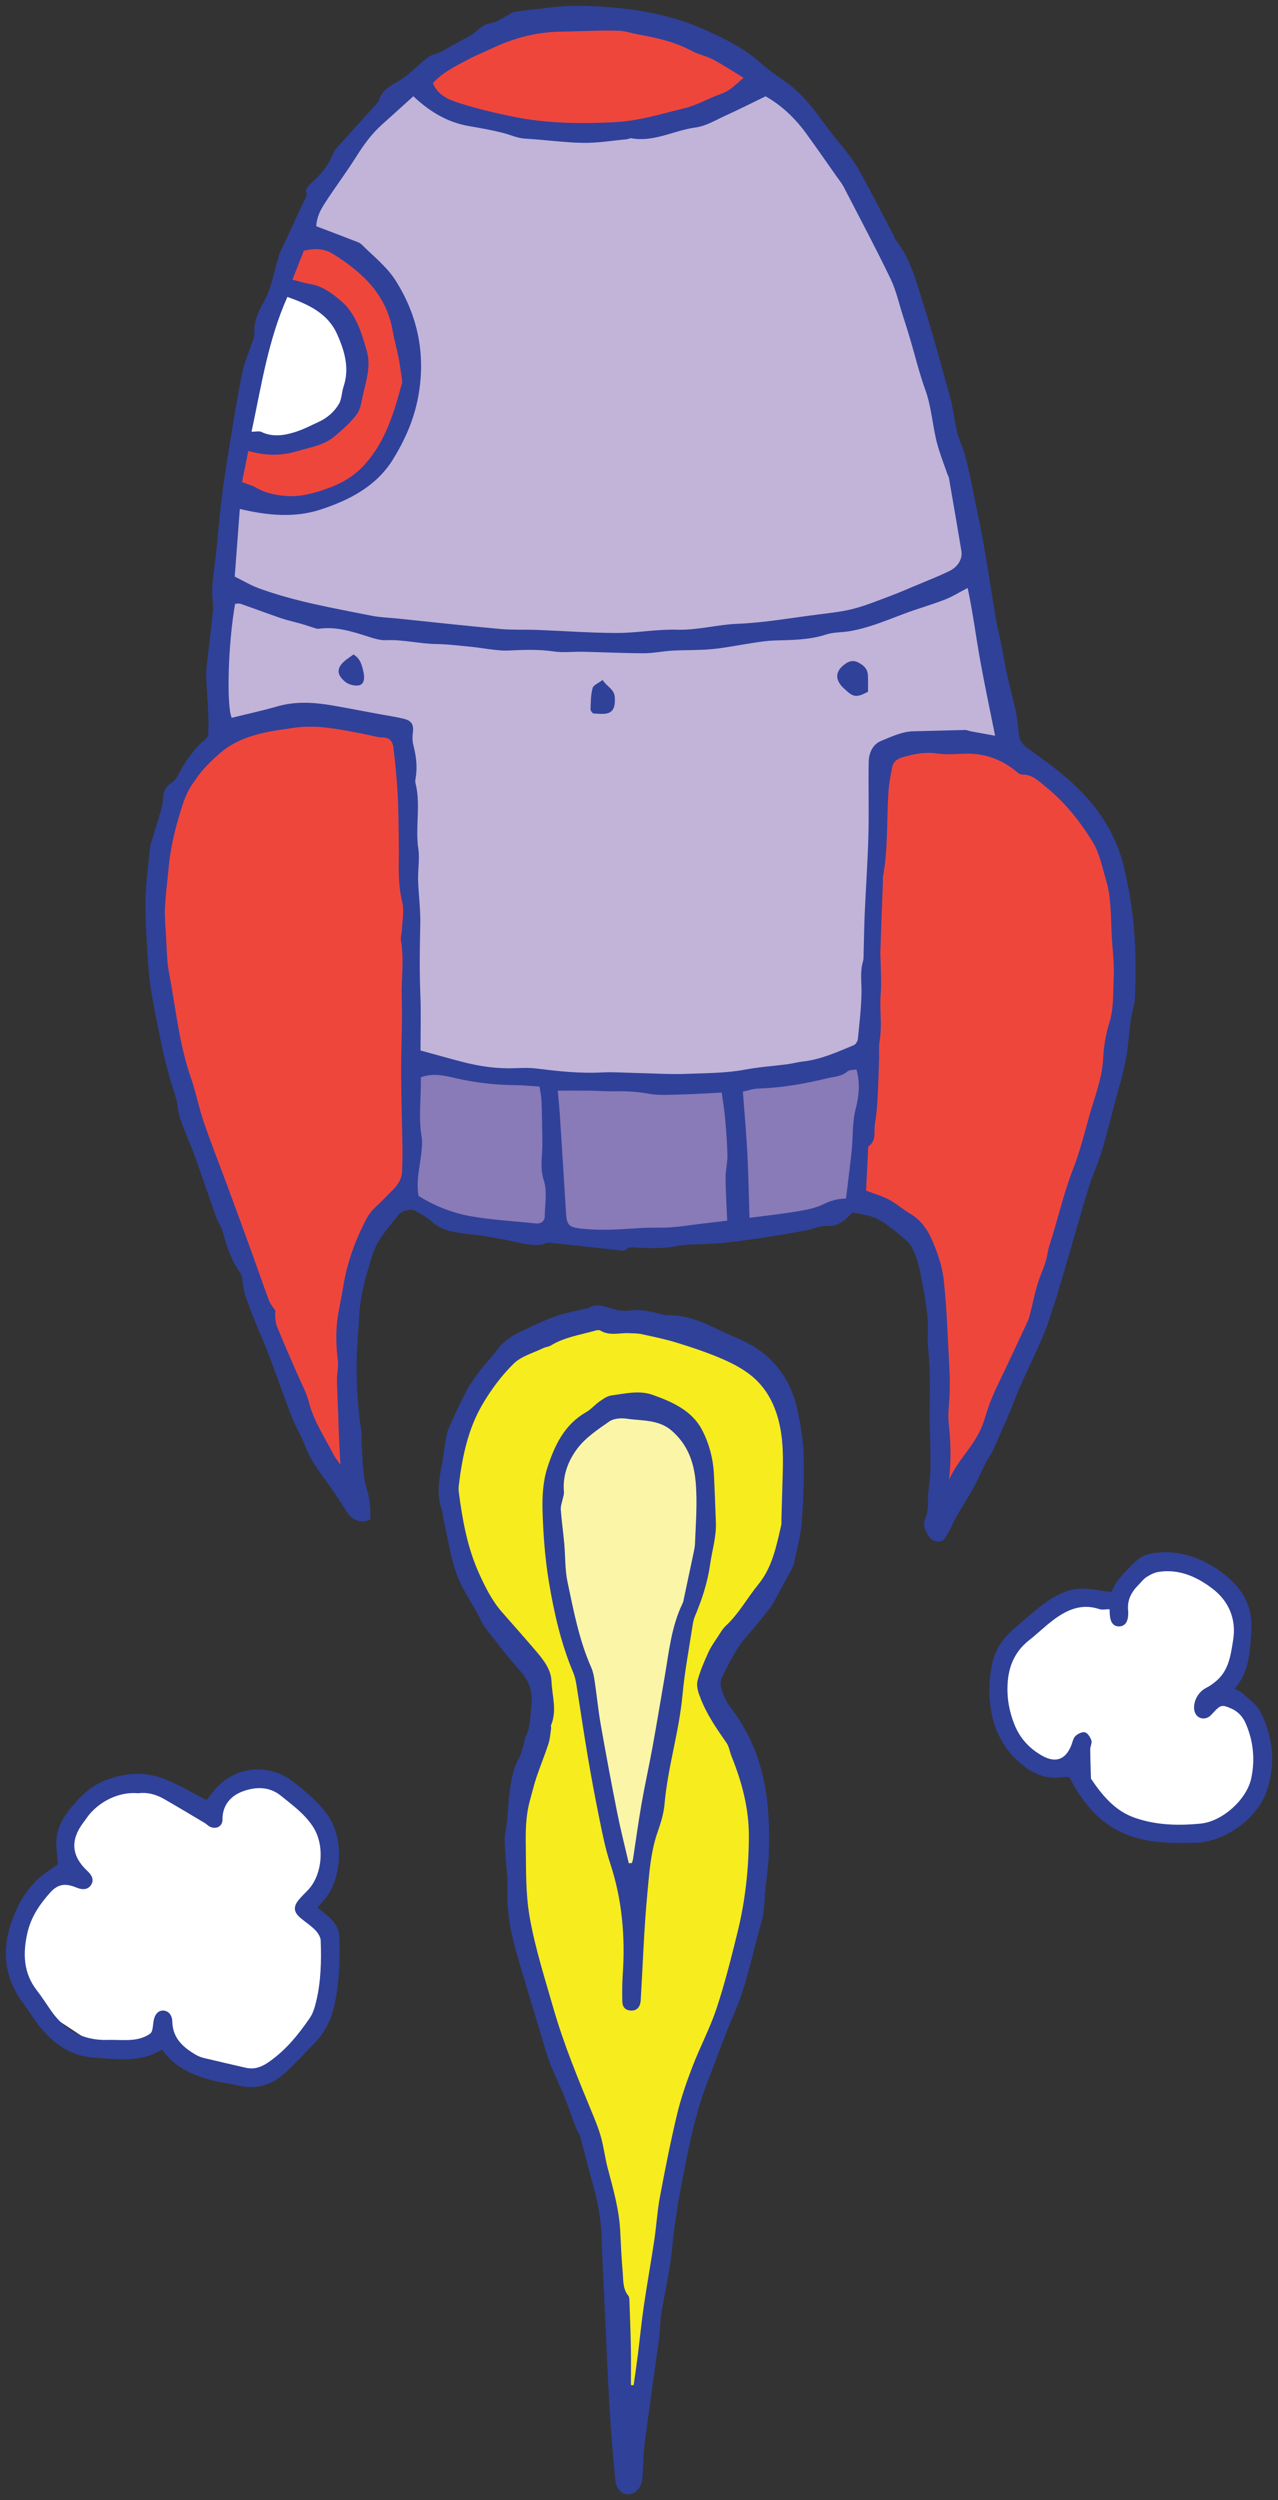
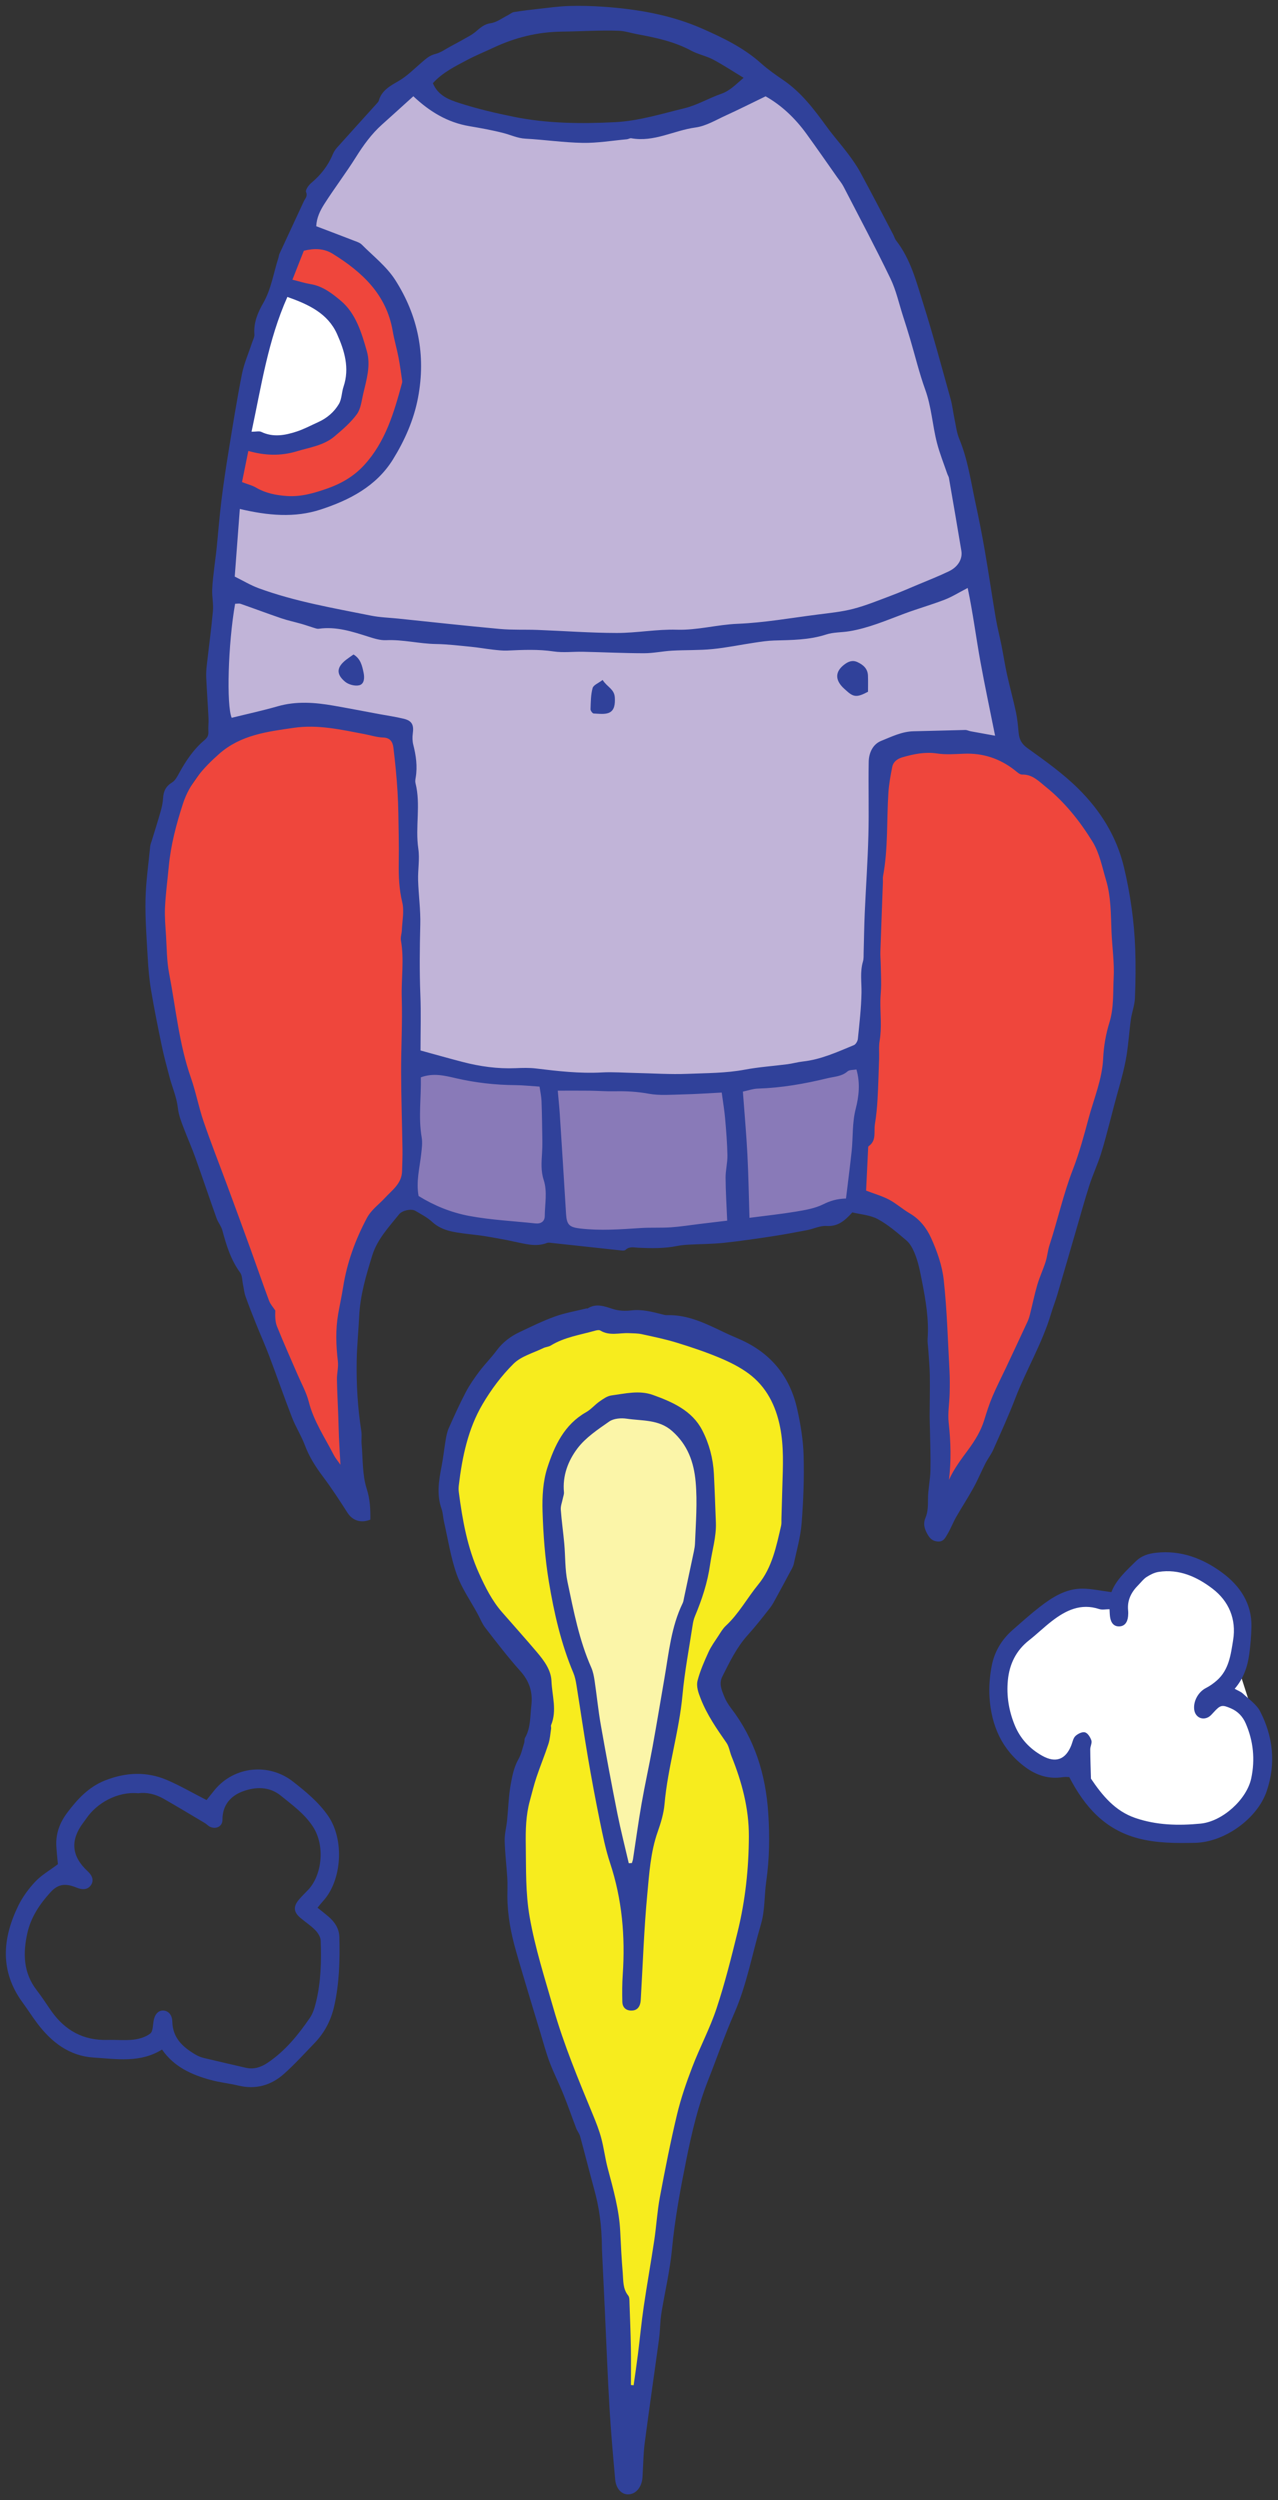
<svg xmlns="http://www.w3.org/2000/svg" version="1.1" width="109.396" height="213.91" viewBox="-0.201 -0.412 109.396 213.91">
  <rect x="-0.201" y="-0.412" width="109.396" height="213.91" fill="#333333" stroke="none" />
  <g id="ID0.7967044962570071">
    <g id="Page-1">
      <g id="rocketship-b-[space,spaceship,wren-mcdonald]">
        <g id="Group-7">
          <path id="Shape" fill="#C1B4D8" stroke="none" stroke-width="1" d="M 65.081 6.7 L 61.787 8.9 L 56.497 10.4 L 49.908 11 L 41.624 9.8 L 35.535 7.1 L 30.965 11 L 27.15 15.9 L 23.757 23.9 L 20.962 32.7 L 19.464 42.8 L 18.666 55 L 18.666 62.5 L 18.666 72.3 L 25.753 93.2 L 30.544 99.6 L 36.633 103.3 L 43.121 104.8 L 51.391 105.5 L 62.785 105.1 L 70.171 103.5 L 80.652 96.6 L 86.641 68.6 L 85.643 62.6 L 81.85 40.8 L 77.758 24.5 L 71.464 13.1 L 67.376 8 L 65.081 6.7 " />
          <path id="Shape" fill="#897AB8" stroke="none" stroke-width="1" d="M 73.765 89.6 L 70.071 91.201 L 58.892 92.2 L 43.82 91.7 L 35.235 90.4 L 35.136 102.391 L 40.126 104.6 L 50.347 105.5 L 64.182 104.798 L 71.464 103.3 L 73.365 102.7 L 73.565 95.8 L 74.046 89.6 L 73.765 89.6 " />
          <path id="Shape" fill="#EF463C" stroke="none" stroke-width="1" d="M 26.152 19.6 L 29.446 20.8 L 32.84 24.2 L 34.437 28.7 L 34.437 35.1 L 30.294 41.1 L 26.651 42.7 L 21.161 42.2 L 19.664 41.5 L 21.261 32.1 L 24.356 22.4 L 26.152 19.6 " />
-           <path id="Shape" fill="#EF463C" stroke="none" stroke-width="1" d="M 35.635 6.7 L 38.23 8.9 L 44.518 10.5 L 52.434 10.771 L 59.791 9.6 L 64.182 7.1 L 64.182 6.1 L 61.487 3.9 L 54.625 1.5 L 46.231 1.2 L 40.426 3.6 L 35.635 6.7 " />
          <path id="Shape" fill="#EF463C" stroke="none" stroke-width="1" d="M 33.938 62.2 L 25.353 60.667 L 18.765 63.1 L 14.274 69.5 L 13.276 81.5 L 16.27 95.5 L 22.658 112.601 L 28.781 125.9 L 29.873 127.901 L 29.873 122 L 29.873 112.501 L 30.965 106.2 L 33.938 102.4 L 35.136 101.3 L 35.136 85.1 L 34.437 64.1 L 33.938 62.2 " />
          <path id="Shape" fill="#EF463C" stroke="none" stroke-width="1" d="M 81.551 63.601 L 78.057 63.1 L 75.562 64.1 L 75.162 65.2 L 74.563 76.801 L 74.104 89 L 72.784 102.4 L 76.659 103.9 L 79.155 107.201 L 80.353 114.001 L 80.053 123.901 L 80.253 129.5 L 87.739 115.501 L 92.53 98.701 L 93.928 96.301 L 95.625 85 L 95.225 73.6 L 90.534 66.8 L 85.942 64 L 81.551 63.601 " />
          <path id="Shape" fill="#FFFFFF" stroke="none" stroke-width="1" d="M 20.362 37.1 L 22.558 37.6 L 27.051 36.6 L 29.873 33.3 L 29.873 28.7 L 27.948 25.8 L 23.756 23.9 L 22.259 28.6 L 20.562 34.2 L 20.362 37.1 " />
          <path id="Shape" fill="#30419A" stroke="none" stroke-width="1" d="M 72.756 103.315 C 72.117 104.026 71.524 104.541 70.548 104.477 C 70.003 104.44 69.443 104.726 68.883 104.834 C 67.869 105.028 66.854 105.218 65.834 105.372 C 64.463 105.578 63.089 105.782 61.71 105.926 C 60.728 106.027 59.734 106.022 58.748 106.076 C 58.425 106.094 58.102 106.121 57.787 106.185 C 56.676 106.411 55.556 106.391 54.431 106.34 C 54.057 106.322 53.673 106.207 53.342 106.524 C 53.269 106.595 53.092 106.586 52.966 106.572 C 51.011 106.364 49.056 106.148 47.101 105.938 C 46.94 105.922 46.758 105.877 46.619 105.931 C 45.644 106.306 44.706 105.99 43.761 105.808 C 43.571 105.771 43.383 105.721 43.193 105.686 C 42.53 105.565 41.869 105.437 41.204 105.333 C 40.692 105.253 40.175 105.209 39.662 105.141 C 38.638 105.004 37.622 104.891 36.796 104.132 C 36.377 103.746 35.848 103.472 35.35 103.18 C 35.008 102.979 34.234 103.141 33.962 103.478 C 33.079 104.574 32.087 105.63 31.665 106.993 C 31.139 108.689 30.629 110.404 30.545 112.204 C 30.485 113.466 30.354 114.728 30.332 115.991 C 30.295 118.02 30.416 120.043 30.731 122.053 C 30.786 122.404 30.72 122.771 30.752 123.126 C 30.868 124.415 30.805 125.764 31.19 126.967 C 31.481 127.878 31.511 128.716 31.502 129.601 C 30.679 129.934 29.964 129.676 29.535 129.003 C 28.867 127.954 28.184 126.911 27.439 125.917 C 26.813 125.082 26.267 124.227 25.897 123.241 C 25.593 122.428 25.113 121.682 24.799 120.873 C 24.12 119.128 23.51 117.358 22.847 115.607 C 22.493 114.67 22.08 113.755 21.706 112.825 C 21.398 112.058 21.093 111.289 20.818 110.511 C 20.702 110.183 20.671 109.826 20.598 109.484 C 20.525 109.141 20.545 108.728 20.355 108.469 C 19.557 107.379 19.175 106.132 18.833 104.855 C 18.736 104.492 18.465 104.177 18.337 103.818 C 17.72 102.089 17.138 100.349 16.518 98.621 C 16.225 97.801 15.868 97.003 15.557 96.188 C 15.329 95.593 15.095 95.021 15.02 94.353 C 14.922 93.47 14.546 92.62 14.313 91.75 C 14.074 90.854 13.832 89.957 13.643 89.05 C 13.314 87.47 12.995 85.887 12.729 84.297 C 12.573 83.372 12.494 82.433 12.442 81.496 C 12.348 79.844 12.221 78.188 12.255 76.537 C 12.287 75.017 12.51 73.501 12.657 71.985 C 12.672 71.83 12.741 71.678 12.787 71.525 C 13.041 70.691 13.308 69.862 13.545 69.023 C 13.65 68.651 13.737 68.264 13.758 67.88 C 13.79 67.284 13.995 66.854 14.533 66.528 C 14.812 66.358 14.992 65.99 15.162 65.681 C 15.728 64.653 16.38 63.689 17.281 62.929 C 17.533 62.716 17.656 62.527 17.635 62.198 C 17.611 61.813 17.666 61.423 17.647 61.038 C 17.591 59.878 17.506 58.72 17.452 57.559 C 17.436 57.208 17.461 56.852 17.5 56.502 C 17.673 54.956 17.886 53.414 18.025 51.866 C 18.079 51.268 17.942 50.654 17.962 50.051 C 17.983 49.382 18.081 48.714 18.153 48.047 C 18.206 47.566 18.282 47.086 18.331 46.606 C 18.473 45.211 18.581 43.811 18.752 42.42 C 18.925 41.002 19.138 39.588 19.368 38.177 C 19.726 35.981 20.075 33.781 20.508 31.599 C 20.688 30.688 21.075 29.818 21.366 28.929 C 21.445 28.685 21.594 28.431 21.575 28.193 C 21.498 27.202 21.857 26.342 22.328 25.523 C 23.02 24.321 23.208 22.957 23.625 21.667 C 23.665 21.544 23.672 21.41 23.724 21.295 C 24.416 19.796 25.113 18.301 25.808 16.805 C 25.922 16.561 26.151 16.391 25.997 16.018 C 25.926 15.845 26.211 15.436 26.432 15.251 C 27.245 14.57 27.879 13.774 28.285 12.789 C 28.371 12.583 28.5 12.384 28.648 12.217 C 29.783 10.95 30.927 9.692 32.066 8.428 C 32.13 8.357 32.205 8.278 32.229 8.189 C 32.464 7.322 33.24 6.911 33.887 6.539 C 34.671 6.089 35.261 5.464 35.923 4.904 C 36.271 4.609 36.578 4.325 37.059 4.207 C 37.518 4.094 37.932 3.791 38.361 3.561 C 38.902 3.272 39.438 2.977 39.971 2.674 C 40.162 2.566 40.348 2.442 40.516 2.301 C 40.9 1.98 41.228 1.652 41.802 1.573 C 42.319 1.502 42.796 1.127 43.288 0.883 C 43.456 0.799 43.611 0.65 43.786 0.622 C 44.486 0.509 45.191 0.422 45.897 0.346 C 46.762 0.25 47.628 0.128 48.495 0.101 C 49.478 0.071 50.466 0.096 51.447 0.164 C 54.369 0.367 57.257 0.866 59.937 2.05 C 61.695 2.826 63.463 3.676 64.935 4.997 C 65.538 5.536 66.209 6.004 66.877 6.461 C 68.408 7.511 69.495 8.96 70.568 10.434 C 71.139 11.219 71.789 11.947 72.374 12.723 C 72.762 13.24 73.14 13.775 73.449 14.343 C 74.403 16.102 75.323 17.881 76.254 19.652 C 76.343 19.825 76.394 20.025 76.512 20.175 C 77.76 21.774 78.243 23.713 78.833 25.585 C 79.682 28.277 80.411 31.006 81.17 33.724 C 81.327 34.283 81.384 34.867 81.504 35.435 C 81.625 36.008 81.691 36.607 81.912 37.14 C 82.638 38.896 82.902 40.762 83.296 42.597 C 83.59 43.96 83.862 45.327 84.098 46.7 C 84.43 48.617 84.709 50.544 85.034 52.462 C 85.169 53.257 85.373 54.039 85.531 54.83 C 85.696 55.655 85.82 56.489 86.002 57.311 C 86.238 58.381 86.533 59.437 86.762 60.508 C 86.883 61.076 86.935 61.661 86.989 62.242 C 87.041 62.815 87.217 63.216 87.749 63.596 C 89.254 64.675 90.785 65.762 92.096 67.06 C 93.981 68.924 95.376 71.128 96.009 73.787 C 96.561 76.105 96.891 78.437 96.975 80.808 C 97.022 82.2 97.007 83.597 96.949 84.989 C 96.924 85.595 96.69 86.189 96.603 86.797 C 96.438 87.986 96.376 89.194 96.146 90.371 C 95.897 91.639 95.505 92.878 95.176 94.131 C 95.061 94.567 94.954 95.006 94.836 95.441 C 94.572 96.413 94.335 97.393 94.027 98.35 C 93.738 99.245 93.338 100.103 93.049 100.999 C 92.634 102.292 92.275 103.601 91.894 104.905 C 91.367 106.711 90.848 108.52 90.314 110.325 C 90.151 110.881 89.935 111.421 89.77 111.977 C 89.018 114.511 87.646 116.781 86.702 119.234 C 86.132 120.713 85.472 122.159 84.828 123.608 C 84.645 124.022 84.356 124.387 84.149 124.79 C 83.798 125.479 83.504 126.196 83.131 126.87 C 82.663 127.723 82.126 128.538 81.643 129.383 C 81.376 129.85 81.189 130.364 80.912 130.824 C 80.725 131.135 80.574 131.521 80.053 131.473 C 79.597 131.431 79.381 131.196 79.175 130.824 C 78.923 130.369 78.806 129.948 79.021 129.443 C 79.238 128.932 79.232 128.387 79.234 127.831 C 79.238 127.024 79.423 126.219 79.444 125.412 C 79.471 124.223 79.42 123.031 79.401 121.84 C 79.395 121.484 79.374 121.127 79.375 120.773 C 79.379 119.614 79.409 118.456 79.392 117.298 C 79.382 116.563 79.31 115.831 79.263 115.097 C 79.243 114.773 79.181 114.447 79.203 114.125 C 79.32 112.471 79.044 110.867 78.728 109.249 C 78.56 108.389 78.405 107.541 78.064 106.742 C 77.904 106.366 77.686 105.969 77.384 105.712 C 76.608 105.056 75.825 104.371 74.94 103.893 C 74.285 103.538 73.464 103.49 72.756 103.315 Z M 19.892 48.919 C 20.618 49.276 21.261 49.666 21.953 49.919 C 25.068 51.059 28.332 51.611 31.567 52.261 C 32.328 52.414 33.115 52.433 33.889 52.513 C 36.788 52.813 39.684 53.134 42.585 53.399 C 43.649 53.496 44.727 53.442 45.798 53.482 C 48.064 53.568 50.329 53.74 52.595 53.743 C 54.307 53.746 56.024 53.412 57.73 53.464 C 59.499 53.518 61.185 53.029 62.934 52.958 C 65.22 52.866 67.493 52.459 69.769 52.169 C 70.794 52.037 71.832 51.938 72.828 51.68 C 73.921 51.397 74.978 50.962 76.04 50.564 C 76.829 50.268 77.602 49.93 78.379 49.604 C 79.268 49.23 80.168 48.881 81.036 48.46 C 81.817 48.081 82.204 47.402 82.092 46.718 C 81.748 44.638 81.387 42.559 81.027 40.481 C 81.006 40.358 80.926 40.246 80.884 40.124 C 80.583 39.241 80.23 38.37 79.999 37.468 C 79.614 35.969 79.537 34.409 79 32.929 C 78.484 31.504 78.131 30.02 77.699 28.565 C 77.506 27.915 77.303 27.268 77.094 26.624 C 76.747 25.549 76.505 24.421 76.017 23.411 C 74.74 20.764 73.357 18.166 72.006 15.554 C 71.859 15.269 71.645 15.017 71.459 14.752 C 70.582 13.508 69.717 12.257 68.823 11.026 C 67.863 9.704 66.701 8.599 65.334 7.829 C 64.157 8.398 63.061 8.951 61.944 9.46 C 61.091 9.848 60.237 10.373 59.339 10.495 C 57.494 10.743 55.779 11.771 53.836 11.416 C 53.721 11.394 53.589 11.491 53.462 11.503 C 52.202 11.618 50.941 11.833 49.685 11.812 C 48.045 11.785 46.409 11.54 44.768 11.451 C 44.102 11.415 43.531 11.137 42.913 10.976 C 41.948 10.725 40.959 10.55 39.974 10.382 C 38.109 10.066 36.576 9.141 35.181 7.823 C 34.291 8.628 33.398 9.44 32.499 10.245 C 31.6 11.049 30.909 12.008 30.268 13.029 C 29.41 14.393 28.432 15.681 27.563 17.038 C 27.207 17.596 26.9 18.217 26.87 18.944 C 27.969 19.363 29.026 19.76 30.077 20.169 C 30.318 20.263 30.596 20.344 30.769 20.518 C 31.749 21.502 32.893 22.39 33.628 23.538 C 35.59 26.599 36.268 29.983 35.584 33.602 C 35.222 35.515 34.446 37.262 33.437 38.893 C 32.01 41.198 29.716 42.371 27.26 43.178 C 25.017 43.915 22.71 43.694 20.327 43.132 C 20.184 45.048 20.043 46.913 19.892 48.919 Z M 35.795 89.463 C 37.111 89.822 38.253 90.148 39.403 90.446 C 40.886 90.832 42.391 91.042 43.931 90.978 C 44.515 90.953 45.106 90.934 45.684 91.004 C 47.552 91.233 49.415 91.445 51.304 91.343 C 52.273 91.291 53.248 91.369 54.22 91.388 C 55.695 91.418 57.176 91.522 58.649 91.462 C 60.289 91.395 61.936 91.409 63.566 91.102 C 64.767 90.877 65.992 90.797 67.206 90.639 C 67.648 90.581 68.082 90.455 68.525 90.406 C 70.076 90.236 71.475 89.59 72.892 89.006 C 73.056 88.938 73.215 88.661 73.233 88.466 C 73.365 87.154 73.519 85.839 73.543 84.523 C 73.558 83.627 73.404 82.733 73.67 81.845 C 73.741 81.602 73.718 81.329 73.727 81.07 C 73.759 79.934 73.771 78.799 73.822 77.665 C 73.919 75.461 74.077 73.259 74.133 71.053 C 74.188 68.962 74.121 66.866 74.159 64.772 C 74.173 64.009 74.502 63.266 75.229 62.974 C 76.119 62.617 77.001 62.173 78.003 62.153 C 79.476 62.125 80.949 62.073 82.421 62.042 C 82.576 62.039 82.732 62.126 82.89 62.155 C 83.568 62.281 84.246 62.401 84.979 62.534 C 84.542 60.344 84.101 58.285 83.725 56.213 C 83.347 54.135 83.085 52.036 82.632 49.891 C 81.891 50.274 81.298 50.65 80.656 50.898 C 79.522 51.334 78.348 51.664 77.209 52.09 C 75.663 52.668 74.143 53.324 72.502 53.594 C 71.843 53.704 71.145 53.67 70.52 53.873 C 69.057 54.35 67.561 54.344 66.058 54.388 C 65.508 54.404 64.958 54.488 64.412 54.569 C 63.202 54.748 62 55.002 60.784 55.121 C 59.64 55.234 58.481 55.192 57.329 55.256 C 56.524 55.302 55.723 55.478 54.921 55.477 C 53.184 55.475 51.445 55.388 49.708 55.351 C 48.869 55.332 48.015 55.445 47.194 55.323 C 45.867 55.125 44.552 55.189 43.228 55.248 C 42.816 55.265 42.399 55.214 41.987 55.168 C 41.355 55.096 40.727 54.983 40.095 54.922 C 39.103 54.826 38.11 54.704 37.116 54.688 C 35.684 54.667 34.288 54.294 32.848 54.36 C 32.353 54.383 31.834 54.22 31.35 54.066 C 29.96 53.624 28.58 53.169 27.085 53.382 C 26.936 53.403 26.771 53.332 26.619 53.287 C 26.285 53.186 25.956 53.065 25.621 52.97 C 25.038 52.803 24.441 52.678 23.867 52.483 C 22.707 52.088 21.56 51.654 20.403 51.252 C 20.259 51.202 20.083 51.245 19.924 51.245 C 19.316 54.707 19.179 59.941 19.63 61.001 C 20.951 60.674 22.267 60.391 23.56 60.019 C 25.163 59.558 26.759 59.684 28.36 59.963 C 29.661 60.19 30.957 60.442 32.255 60.683 C 32.953 60.812 33.658 60.912 34.346 61.078 C 35.065 61.252 35.238 61.604 35.133 62.348 C 35.09 62.66 35.098 62.999 35.175 63.302 C 35.409 64.227 35.544 65.151 35.384 66.103 C 35.357 66.261 35.326 66.435 35.364 66.585 C 35.833 68.437 35.33 70.329 35.606 72.197 C 35.737 73.079 35.562 74.002 35.589 74.905 C 35.627 76.169 35.808 77.435 35.775 78.695 C 35.725 80.704 35.702 82.707 35.782 84.715 C 35.844 86.254 35.795 87.8 35.795 89.463 Z M 28.941 124.906 C 28.891 123.992 28.845 123.268 28.813 122.543 C 28.786 121.931 28.777 121.32 28.755 120.707 C 28.717 119.675 28.657 118.643 28.641 117.609 C 28.633 117.094 28.78 116.567 28.721 116.063 C 28.563 114.701 28.512 113.358 28.749 111.995 C 28.881 111.234 29.05 110.477 29.169 109.72 C 29.501 107.616 30.207 105.672 31.202 103.802 C 31.585 103.079 32.225 102.65 32.744 102.083 C 33.359 101.413 34.183 100.858 34.215 99.805 C 34.234 99.171 34.26 98.537 34.251 97.903 C 34.217 95.716 34.142 93.53 34.135 91.343 C 34.128 89.215 34.255 87.085 34.189 84.959 C 34.139 83.323 34.41 81.684 34.118 80.05 C 34.068 79.776 34.185 79.476 34.197 79.187 C 34.229 78.382 34.413 77.536 34.231 76.781 C 33.966 75.686 33.917 74.608 33.931 73.505 C 33.943 72.665 33.943 71.824 33.928 70.983 C 33.907 69.76 33.901 68.534 33.827 67.313 C 33.751 66.056 33.627 64.801 33.474 63.551 C 33.417 63.091 33.219 62.708 32.604 62.688 C 32.062 62.672 31.526 62.495 30.986 62.393 C 28.996 62.018 27.023 61.558 24.96 61.856 C 22.677 62.186 20.405 62.462 18.565 64.082 C 17.206 65.28 16.024 66.608 15.458 68.353 C 14.889 70.107 14.415 71.894 14.243 73.743 C 14.135 74.901 13.98 76.056 13.923 77.216 C 13.884 78.025 13.96 78.841 14.011 79.653 C 14.078 80.721 14.071 81.808 14.273 82.852 C 14.852 85.841 15.122 88.896 16.14 91.799 C 16.569 93.023 16.806 94.313 17.227 95.541 C 17.857 97.381 18.575 99.19 19.249 101.015 C 19.922 102.836 20.594 104.659 21.256 106.486 C 21.786 107.948 22.289 109.42 22.832 110.876 C 22.945 111.18 23.184 111.437 23.366 111.714 C 23.346 112.174 23.346 112.66 23.513 113.078 C 24.064 114.459 24.678 115.814 25.265 117.179 C 25.597 117.955 26.023 118.708 26.229 119.517 C 26.653 121.187 27.608 122.584 28.374 124.079 C 28.498 124.324 28.685 124.537 28.941 124.906 Z M 81.032 126.197 C 81.457 125.257 82.067 124.447 82.672 123.629 C 83.248 122.848 83.757 122.03 84.047 121.089 C 84.255 120.413 84.47 119.734 84.746 119.083 C 85.098 118.249 85.515 117.443 85.902 116.621 C 86.518 115.31 87.135 113.999 87.744 112.684 C 87.839 112.48 87.909 112.259 87.964 112.04 C 88.176 111.199 88.347 110.346 88.591 109.515 C 88.788 108.844 89.092 108.205 89.304 107.537 C 89.451 107.076 89.484 106.579 89.635 106.12 C 90.339 103.97 90.819 101.755 91.64 99.637 C 92.184 98.232 92.581 96.764 92.972 95.306 C 93.43 93.592 94.144 91.946 94.23 90.126 C 94.277 89.101 94.46 88.055 94.764 87.074 C 95.156 85.805 95.064 84.512 95.129 83.237 C 95.197 81.935 94.998 80.621 94.944 79.31 C 94.882 77.823 94.907 76.323 94.474 74.881 C 94.141 73.769 93.916 72.568 93.322 71.605 C 92.236 69.842 90.932 68.202 89.297 66.892 C 88.718 66.428 88.17 65.833 87.295 65.858 C 87.078 65.864 86.839 65.624 86.636 65.465 C 85.364 64.477 83.933 64.009 82.32 64.073 C 81.552 64.103 80.77 64.167 80.017 64.054 C 78.982 63.898 78.019 64.1 77.053 64.377 C 76.633 64.498 76.263 64.747 76.173 65.206 C 76.033 65.924 75.896 66.649 75.847 67.377 C 75.688 69.77 75.831 72.182 75.385 74.558 C 75.356 74.716 75.382 74.884 75.376 75.046 C 75.304 77.023 75.227 79 75.16 80.976 C 75.148 81.301 75.176 81.626 75.185 81.952 C 75.2 82.594 75.226 83.236 75.223 83.878 C 75.221 84.332 75.163 84.785 75.158 85.239 C 75.146 86.369 75.289 87.497 75.096 88.628 C 75.011 89.129 75.066 89.654 75.05 90.168 C 75.009 91.327 74.981 92.486 74.915 93.643 C 74.874 94.354 74.806 95.068 74.69 95.77 C 74.584 96.409 74.851 97.166 74.158 97.648 C 74.103 97.687 74.111 97.832 74.106 97.928 C 74.046 99.124 73.99 100.32 73.936 101.453 C 74.646 101.726 75.309 101.912 75.905 102.227 C 76.527 102.557 77.065 103.045 77.676 103.402 C 78.526 103.897 79.12 104.668 79.493 105.49 C 80.011 106.627 80.447 107.864 80.582 109.097 C 80.864 111.677 80.933 114.281 81.076 116.877 C 81.11 117.517 81.105 118.159 81.089 118.801 C 81.069 119.641 80.914 120.493 81.006 121.319 C 81.188 122.939 81.228 124.546 81.032 126.197 Z M 47.543 92.901 C 47.607 93.628 47.674 94.262 47.716 94.897 C 47.9 97.746 48.081 100.595 48.253 103.444 C 48.31 104.381 48.534 104.588 49.474 104.696 C 51.192 104.894 52.9 104.769 54.614 104.656 C 55.486 104.597 56.365 104.651 57.236 104.593 C 58.042 104.54 58.846 104.407 59.65 104.31 C 60.441 104.215 61.231 104.121 62.047 104.023 C 61.993 102.718 61.916 101.537 61.909 100.357 C 61.904 99.715 62.078 99.071 62.067 98.43 C 62.046 97.367 61.959 96.305 61.866 95.247 C 61.804 94.548 61.684 93.856 61.578 93.063 C 60.426 93.121 59.365 93.197 58.302 93.22 C 57.302 93.242 56.28 93.337 55.31 93.16 C 54.343 92.984 53.396 92.933 52.423 92.955 C 51.71 92.971 50.996 92.912 50.281 92.904 C 49.413 92.893 48.545 92.901 47.543 92.901 Z M 36.855 6.703 C 37.281 7.762 38.237 8.12 39.117 8.404 C 40.65 8.898 42.23 9.268 43.811 9.587 C 46.651 10.159 49.524 10.186 52.414 10.042 C 54.478 9.94 56.421 9.325 58.393 8.848 C 59.478 8.585 60.478 7.981 61.544 7.61 C 62.282 7.354 62.771 6.824 63.451 6.245 C 62.529 5.688 61.704 5.14 60.832 4.679 C 60.244 4.368 59.558 4.241 58.973 3.926 C 57.523 3.145 55.949 2.811 54.356 2.517 C 53.824 2.419 53.298 2.239 52.765 2.22 C 51.151 2.161 49.535 2.275 47.923 2.293 C 45.828 2.314 43.904 2.794 42.037 3.668 C 41.294 4.017 40.531 4.325 39.807 4.709 C 38.761 5.263 37.686 5.785 36.855 6.703 Z M 35.63 101.912 C 36.961 102.74 38.424 103.328 39.94 103.615 C 41.808 103.966 43.726 104.054 45.623 104.259 C 46.099 104.31 46.427 104.091 46.43 103.633 C 46.436 102.601 46.668 101.552 46.339 100.541 C 46.089 99.772 46.15 99.008 46.199 98.231 C 46.221 97.882 46.229 97.531 46.224 97.181 C 46.207 96.05 46.194 94.919 46.153 93.789 C 46.138 93.389 46.046 92.992 45.984 92.555 C 45.209 92.506 44.565 92.433 43.919 92.428 C 42.198 92.416 40.504 92.224 38.824 91.836 C 37.866 91.614 36.884 91.364 35.823 91.761 C 35.859 93.481 35.601 95.185 35.895 96.898 C 35.974 97.358 35.904 97.852 35.853 98.324 C 35.723 99.508 35.402 100.678 35.63 101.912 Z M 72.216 102.129 C 72.384 100.743 72.553 99.431 72.696 98.116 C 72.828 96.899 72.732 95.683 73.048 94.452 C 73.316 93.413 73.451 92.252 73.109 91.087 C 72.833 91.14 72.514 91.107 72.348 91.251 C 71.845 91.692 71.238 91.691 70.643 91.835 C 68.671 92.315 66.689 92.663 64.659 92.725 C 64.255 92.737 63.854 92.884 63.389 92.983 C 63.526 94.832 63.686 96.599 63.777 98.37 C 63.87 100.159 63.897 101.951 63.954 103.781 C 65.375 103.594 66.662 103.46 67.938 103.247 C 68.73 103.114 69.562 102.974 70.27 102.622 C 70.862 102.328 71.432 102.152 72.216 102.129 Z M 24.831 23.518 C 25.465 23.675 25.922 23.824 26.39 23.898 C 27.422 24.063 28.251 24.712 28.969 25.316 C 30.258 26.401 30.752 28.054 31.202 29.639 C 31.551 30.867 31.169 32.089 30.888 33.289 C 30.749 33.885 30.685 34.567 30.344 35.03 C 29.817 35.746 29.116 36.349 28.429 36.928 C 27.508 37.704 26.322 37.861 25.208 38.198 C 23.824 38.618 22.471 38.569 21.056 38.168 C 20.873 39.068 20.69 39.974 20.515 40.836 C 21.008 41.024 21.389 41.114 21.71 41.303 C 22.532 41.789 23.436 41.959 24.356 42.025 C 25.563 42.11 26.718 41.77 27.838 41.375 C 29.02 40.959 30.089 40.339 30.96 39.394 C 32.804 37.39 33.527 34.878 34.215 32.345 C 34.232 32.285 34.233 32.217 34.223 32.155 C 34.122 31.489 34.039 30.82 33.91 30.16 C 33.762 29.398 33.541 28.651 33.41 27.887 C 32.871 24.77 30.794 22.861 28.28 21.301 C 27.541 20.843 26.716 20.813 25.806 21.041 C 25.516 21.779 25.21 22.558 24.831 23.518 Z M 21.331 36.525 C 21.731 36.525 21.985 36.451 22.164 36.538 C 23.182 37.025 24.193 36.836 25.183 36.512 C 25.822 36.304 26.424 35.98 27.04 35.702 C 27.788 35.366 28.403 34.838 28.809 34.151 C 29.059 33.727 29.041 33.155 29.205 32.671 C 29.744 31.076 29.281 29.578 28.652 28.17 C 27.858 26.395 26.212 25.634 24.399 24.992 C 22.738 28.716 22.171 32.618 21.331 36.525 Z " />
          <g id="Group-2">
            <path id="Shape" fill="#30419A" stroke="none" stroke-width="1" d="M 74.1 58.771 C 73.153 59.275 72.861 59.247 72.217 58.652 C 72.124 58.565 72.024 58.483 71.935 58.391 C 71.267 57.704 71.312 57.034 72.053 56.459 C 72.402 56.188 72.768 56.035 73.204 56.24 C 73.7 56.471 74.076 56.803 74.096 57.394 C 74.112 57.844 74.1 58.295 74.1 58.771 Z " />
            <path id="Shape" fill="#30419A" stroke="none" stroke-width="1" d="M 51.383 57.763 C 51.775 58.381 52.389 58.533 52.428 59.274 C 52.457 59.825 52.398 60.326 51.989 60.541 C 51.615 60.737 51.079 60.649 50.617 60.633 C 50.519 60.629 50.343 60.393 50.348 60.269 C 50.37 59.66 50.367 59.032 50.527 58.455 C 50.598 58.195 51.031 58.034 51.383 57.763 Z " />
            <path id="Shape" fill="#30419A" stroke="none" stroke-width="1" d="M 30.059 55.583 C 30.667 55.945 30.797 56.542 30.922 57.142 C 31.015 57.584 30.985 58.108 30.553 58.216 C 30.187 58.309 29.63 58.16 29.333 57.91 C 28.546 57.249 28.618 56.66 29.442 56.023 C 29.64 55.87 29.85 55.732 30.059 55.583 Z " />
          </g>
        </g>
        <g id="Group">
          <g id="Group-6">
            <path id="Shape" fill="#F7EC1E" stroke="none" stroke-width="1" d="M 59.291 113.8 C 59.291 113.8 51.905 111.8 49.01 112.9 C 46.115 113.999 43.679 114.817 41.124 117.899 C 38.569 120.982 38.23 125.2 38.23 125.2 C 38.23 125.2 38.331 132.532 40.226 134.599 C 42.121 136.666 40.634 136.576 43.819 139.999 C 47.005 143.422 46.115 147.4 45.316 149.399 C 44.518 151.399 42.551 159.149 46.231 171.607 C 49.911 184.064 51.107 180.399 52.654 195.799 C 54.201 211.199 52.972 210.899 52.972 210.899 L 55.099 201.4 L 56.796 188.399 L 59.291 178.155 C 59.291 178.155 63.683 169.27 64.082 161.735 C 64.482 154.2 65.18 153.799 62.485 147.799 C 59.79 141.799 60.302 144.134 63.184 138.299 C 66.067 132.464 67.62 136.208 67.177 129.5 C 66.734 122.793 70.67 117.5 59.291 113.8 Z " />
            <path id="Shape" fill="#FBF5A8" stroke="none" stroke-width="1" d="M 54.625 119.5 L 49.609 121.9 L 47.213 125.999 L 47.213 132.899 L 49.709 142.399 L 51.505 151.9 L 53.657 162.7 L 57.095 147.1 L 58.193 139.799 L 59.591 133.699 L 60.19 124.199 L 57.195 121 L 54.625 119.5 " />
          </g>
          <g id="Group-3">
            <path id="Shape" fill="#30419A" stroke="none" stroke-width="1" d="M 51.325 192.017 C 51.314 189.889 51.068 188.384 50.662 186.899 C 50.25 185.393 49.872 183.88 49.46 182.374 C 49.395 182.134 49.217 181.925 49.127 181.689 C 48.757 180.724 48.422 179.745 48.035 178.789 C 47.661 177.858 47.202 176.963 46.847 176.026 C 46.532 175.192 46.307 174.324 46.046 173.468 C 45.809 172.695 45.572 171.923 45.341 171.148 C 44.888 169.631 44.428 168.118 43.992 166.597 C 43.544 165.041 43.236 163.46 43.23 161.831 C 43.229 161.314 43.255 160.794 43.224 160.279 C 43.159 159.211 43.026 158.147 42.999 157.079 C 42.984 156.505 43.145 155.927 43.204 155.35 C 43.309 154.321 43.331 153.28 43.514 152.265 C 43.647 151.526 43.793 150.77 44.185 150.085 C 44.42 149.674 44.518 149.185 44.664 148.725 C 44.711 148.574 44.674 148.388 44.747 148.259 C 45.234 147.404 45.17 146.459 45.28 145.528 C 45.419 144.353 45.117 143.425 44.326 142.544 C 43.271 141.368 42.31 140.105 41.34 138.857 C 41.069 138.508 40.906 138.076 40.692 137.681 C 40.079 136.548 39.313 135.469 38.888 134.27 C 38.375 132.818 38.145 131.265 37.8 129.755 C 37.721 129.406 37.72 129.034 37.601 128.702 C 37.164 127.483 37.355 126.277 37.595 125.057 C 37.743 124.306 37.818 123.541 37.948 122.786 C 38.006 122.443 38.072 122.091 38.212 121.777 C 38.673 120.742 39.138 119.707 39.665 118.705 C 39.993 118.078 40.407 117.487 40.833 116.918 C 41.299 116.3 41.855 115.747 42.316 115.124 C 42.836 114.422 43.501 113.924 44.271 113.56 C 45.267 113.091 46.258 112.598 47.29 112.227 C 48.164 111.913 49.094 111.757 50 111.532 C 50.03 111.525 50.074 111.551 50.095 111.537 C 50.837 111.066 51.536 111.35 52.277 111.586 C 52.757 111.738 53.312 111.766 53.816 111.704 C 54.747 111.588 55.612 111.821 56.489 112.041 C 56.615 112.073 56.743 112.114 56.87 112.109 C 58.713 112.046 60.288 112.864 61.883 113.624 C 62.35 113.847 62.832 114.037 63.302 114.254 C 65.859 115.434 67.441 117.43 68.043 120.159 C 68.329 121.45 68.55 122.778 68.587 124.094 C 68.641 126.026 68.571 127.967 68.419 129.894 C 68.328 131.072 67.994 132.232 67.745 133.395 C 67.693 133.64 67.543 133.867 67.422 134.095 C 67.04 134.812 66.657 135.528 66.264 136.238 C 66.094 136.55 65.931 136.874 65.714 137.152 C 65.095 137.94 64.479 138.733 63.808 139.475 C 62.855 140.528 62.255 141.784 61.628 143.031 C 61.324 143.636 61.571 144.177 61.782 144.711 C 61.922 145.069 62.132 145.413 62.367 145.721 C 64.409 148.379 65.346 151.412 65.562 154.732 C 65.69 156.687 65.667 158.611 65.389 160.558 C 65.215 161.77 65.289 163.024 64.935 164.22 C 64.185 166.762 63.728 169.387 62.652 171.838 C 61.844 173.677 61.196 175.583 60.457 177.452 C 59.567 179.695 59.018 182.023 58.543 184.388 C 58.036 186.912 57.565 189.43 57.323 192.001 C 57.155 193.777 56.746 195.532 56.446 197.296 C 56.403 197.552 56.367 197.809 56.345 198.067 C 56.297 198.609 56.286 199.158 56.213 199.699 C 55.809 202.665 55.374 205.63 54.986 208.598 C 54.868 209.5 54.864 210.418 54.807 211.327 C 54.799 211.458 54.799 211.59 54.778 211.717 C 54.651 212.501 54.16 213.006 53.54 212.998 C 52.985 212.99 52.528 212.499 52.457 211.711 C 52.273 209.669 52.092 207.626 51.971 205.58 C 51.81 202.85 51.707 200.114 51.579 197.381 C 51.486 195.399 51.391 193.415 51.325 192.017 Z M 53.806 203.642 C 53.884 203.65 53.962 203.657 54.038 203.664 C 54.163 202.776 54.295 201.889 54.407 200.999 C 54.577 199.646 54.704 198.286 54.901 196.937 C 55.18 195.038 55.521 193.149 55.805 191.252 C 55.988 190.03 56.056 188.786 56.283 187.574 C 56.725 185.209 57.191 182.845 57.75 180.506 C 58.081 179.12 58.551 177.761 59.061 176.429 C 59.708 174.74 60.569 173.128 61.137 171.416 C 61.847 169.277 62.395 167.08 62.934 164.89 C 63.596 162.207 63.892 159.476 63.902 156.706 C 63.911 154.301 63.303 152.053 62.418 149.851 C 62.263 149.467 62.21 149.018 61.98 148.69 C 61.147 147.496 60.326 146.313 59.784 144.936 C 59.57 144.393 59.38 143.861 59.517 143.349 C 59.737 142.518 60.09 141.716 60.449 140.93 C 60.673 140.438 61.002 139.991 61.301 139.533 C 61.493 139.237 61.676 138.92 61.931 138.684 C 63.048 137.645 63.768 136.296 64.723 135.13 C 65.893 133.701 66.254 131.884 66.662 130.12 C 66.705 129.933 66.684 129.732 66.689 129.538 C 66.717 128.596 66.742 127.656 66.77 126.716 C 66.819 125.036 66.906 123.362 66.575 121.691 C 66.209 119.843 65.408 118.244 63.891 117.113 C 63.133 116.549 62.255 116.116 61.38 115.75 C 60.193 115.254 58.965 114.841 57.733 114.464 C 56.746 114.161 55.727 113.952 54.716 113.732 C 54.373 113.657 54.011 113.669 53.657 113.649 C 52.832 113.606 51.979 113.911 51.185 113.423 C 51.072 113.354 50.863 113.401 50.713 113.443 C 49.438 113.803 48.108 113.993 46.948 114.705 C 46.761 114.82 46.51 114.826 46.31 114.924 C 45.443 115.348 44.416 115.618 43.761 116.264 C 42.734 117.277 41.841 118.476 41.107 119.724 C 39.86 121.841 39.367 124.229 39.074 126.653 C 39.05 126.846 39.046 127.046 39.071 127.238 C 39.381 129.625 39.799 131.981 40.803 134.2 C 41.339 135.384 41.914 136.536 42.774 137.521 C 43.769 138.661 44.78 139.787 45.76 140.943 C 46.37 141.665 46.968 142.461 47.005 143.421 C 47.056 144.669 47.49 145.936 46.972 147.183 C 46.938 147.265 46.988 147.377 46.974 147.472 C 46.906 147.913 46.882 148.371 46.745 148.79 C 46.434 149.743 46.047 150.673 45.728 151.623 C 45.503 152.291 45.339 152.98 45.152 153.66 C 44.813 154.896 44.785 156.158 44.805 157.425 C 44.837 159.488 44.776 161.536 45.137 163.6 C 45.604 166.263 46.426 168.816 47.166 171.396 C 48.062 174.516 49.308 177.512 50.547 180.509 C 50.819 181.164 51.081 181.83 51.264 182.513 C 51.491 183.357 51.593 184.236 51.816 185.081 C 52.292 186.875 52.805 188.658 52.892 190.531 C 52.946 191.701 53.006 192.873 53.105 194.041 C 53.161 194.706 53.099 195.404 53.574 195.99 C 53.696 196.141 53.675 196.427 53.684 196.652 C 53.73 197.921 53.78 199.19 53.803 200.461 C 53.821 201.521 53.806 202.582 53.806 203.642 Z " />
            <path id="Shape" fill="#30419A" stroke="none" stroke-width="1" d="M 61.079 129.871 C 61.12 131.09 60.753 132.244 60.585 133.426 C 60.365 134.996 59.884 136.439 59.283 137.873 C 59.185 138.11 59.125 138.37 59.088 138.626 C 58.786 140.618 58.403 142.605 58.22 144.61 C 57.93 147.757 56.959 150.785 56.683 153.932 C 56.614 154.732 56.372 155.533 56.103 156.295 C 55.486 158.038 55.374 159.868 55.205 161.669 C 54.929 164.582 54.832 167.509 54.661 170.431 C 54.65 170.594 54.648 170.758 54.62 170.917 C 54.541 171.362 54.27 171.619 53.816 171.606 C 53.354 171.595 53.081 171.309 53.07 170.864 C 53.052 170.083 53.052 169.298 53.106 168.519 C 53.326 165.274 53.054 162.095 52.023 158.984 C 51.635 157.816 51.391 156.595 51.143 155.384 C 50.771 153.568 50.431 151.745 50.12 149.915 C 49.77 147.864 49.473 145.804 49.142 143.749 C 49.085 143.399 49.015 143.041 48.878 142.715 C 47.822 140.21 47.223 137.571 46.781 134.911 C 46.453 132.928 46.303 130.904 46.241 128.895 C 46.203 127.65 46.274 126.329 46.653 125.159 C 47.262 123.28 48.106 121.462 49.977 120.406 C 50.393 120.17 50.716 119.773 51.113 119.497 C 51.426 119.279 51.774 119.024 52.131 118.978 C 53.311 118.819 54.517 118.514 55.688 118.934 C 57.369 119.54 59.04 120.274 59.908 121.951 C 60.5 123.092 60.842 124.372 60.908 125.687 C 60.978 127.081 61.024 128.476 61.079 129.871 Z M 53.622 159.001 C 53.711 158.995 53.801 158.989 53.89 158.983 C 53.923 158.869 53.969 158.754 53.986 158.637 C 54.229 157.061 54.441 155.479 54.716 153.907 C 55.001 152.275 55.364 150.656 55.661 149.026 C 56.016 147.075 56.337 145.12 56.675 143.166 C 57.053 140.992 57.249 138.775 58.235 136.75 C 58.304 136.607 58.322 136.437 58.355 136.279 C 58.639 134.95 58.923 133.621 59.201 132.292 C 59.247 132.073 59.282 131.848 59.291 131.625 C 59.359 129.878 59.503 128.139 59.347 126.383 C 59.194 124.661 58.656 123.194 57.335 122.024 C 56.197 121.015 54.773 121.164 53.442 120.966 C 52.96 120.895 52.332 120.943 51.955 121.204 C 50.974 121.886 49.925 122.584 49.221 123.517 C 48.434 124.559 47.937 125.846 48.074 127.253 C 48.091 127.432 48.01 127.62 47.974 127.803 C 47.912 128.117 47.78 128.437 47.802 128.744 C 47.872 129.715 48.013 130.682 48.1 131.652 C 48.2 132.747 48.153 133.87 48.379 134.939 C 48.902 137.419 49.375 139.921 50.413 142.263 C 50.568 142.614 50.64 143.01 50.698 143.394 C 50.884 144.648 51.007 145.913 51.226 147.161 C 51.673 149.693 52.144 152.222 52.645 154.744 C 52.93 156.17 53.294 157.582 53.622 159.001 Z " />
          </g>
          <g id="Group-5">
-             <path id="Shape" fill="#FFFFFF" stroke="none" stroke-width="1" d="M 26.152 163.099 L 27.749 160.399 L 27.749 156.799 L 25.553 153.299 L 21.96 151.9 L 18.666 153.7 L 17.967 154.9 L 14.583 153.1 L 9.782 152.399 L 6.688 154.699 L 5.49 157.499 L 6.588 160.199 L 3.493 161.299 L 1.497 164.566 L 1.497 168.4 L 3.493 171.607 L 7.886 174.499 L 12.249 174.499 L 13.974 173.899 L 15.771 175.9 L 19.364 176.999 L 22.658 176.999 L 25.353 175 L 27.749 170.899 L 28.248 166.3 L 27.549 164.449 L 26.152 163.099 " />
            <path id="Shape" fill="#30419A" stroke="none" stroke-width="1" d="M 13.668 174.941 C 11.788 176.105 9.779 175.747 7.82 175.625 C 5.727 175.493 4.199 174.306 2.977 172.682 C 2.547 172.111 2.164 171.503 1.74 170.926 C -0.228 168.244 -0.007 165.447 1.366 162.632 C 1.732 161.883 2.251 161.177 2.824 160.569 C 3.344 160.017 4.032 159.626 4.756 159.082 C 4.721 158.69 4.655 158.12 4.622 157.549 C 4.56 156.462 4.913 155.526 5.572 154.652 C 6.449 153.489 7.405 152.464 8.797 151.915 C 10.566 151.217 12.346 151.132 14.098 151.882 C 15.227 152.367 16.296 152.989 17.481 153.595 C 17.69 153.333 17.925 153.032 18.168 152.735 C 19.842 150.698 22.811 150.39 24.893 152.025 C 25.991 152.889 27.053 153.753 27.876 154.935 C 29.31 156.992 29.06 160.487 27.457 162.231 C 27.307 162.394 27.173 162.57 26.979 162.805 C 27.326 163.085 27.629 163.318 27.918 163.567 C 28.456 164.029 28.829 164.582 28.848 165.322 C 28.898 167.312 28.847 169.295 28.402 171.247 C 28.129 172.448 27.575 173.507 26.718 174.393 C 25.861 175.28 25.03 176.2 24.112 177.018 C 23.007 178.003 21.697 178.378 20.214 178.025 C 19.425 177.838 18.61 177.752 17.828 177.54 C 16.205 177.1 14.702 176.428 13.668 174.941 Z M 11.623 153.013 C 9.833 152.842 8.061 153.878 7.192 155.166 C 7.101 155.301 7.001 155.429 6.904 155.56 C 5.797 157.051 5.924 158.408 7.29 159.673 C 7.739 160.088 7.839 160.494 7.586 160.87 C 7.339 161.239 6.908 161.315 6.361 161.089 C 5.39 160.687 4.765 160.771 4.102 161.503 C 3.198 162.502 2.449 163.615 2.146 164.951 C 1.752 166.691 1.783 168.377 2.953 169.879 C 3.393 170.443 3.775 171.052 4.187 171.638 C 5.358 173.301 6.931 174.176 8.992 174.116 C 9.741 174.095 10.496 174.175 11.234 174.092 C 11.729 174.035 12.27 173.867 12.658 173.574 C 12.887 173.399 12.884 172.887 12.941 172.52 C 13.028 171.953 13.33 171.593 13.764 171.603 C 14.192 171.611 14.537 171.963 14.549 172.547 C 14.577 173.939 15.437 174.724 16.514 175.36 C 16.734 175.492 16.983 175.598 17.233 175.658 C 18.429 175.948 19.631 176.218 20.831 176.497 C 21.512 176.655 22.108 176.47 22.677 176.092 C 24.197 175.082 25.32 173.695 26.333 172.215 C 26.6 171.825 26.741 171.326 26.855 170.857 C 27.275 169.133 27.313 167.372 27.25 165.614 C 27.239 165.305 27.01 164.951 26.781 164.717 C 26.396 164.324 25.922 164.023 25.501 163.664 C 24.938 163.183 24.892 162.721 25.356 162.151 C 25.603 161.85 25.886 161.578 26.158 161.297 C 27.361 160.049 27.665 157.495 26.568 155.842 C 25.839 154.742 24.82 154.021 23.842 153.223 C 22.848 152.412 21.668 152.455 20.603 152.842 C 19.576 153.215 18.833 154.004 18.843 155.274 C 18.847 155.841 18.316 156.118 17.795 155.889 C 17.621 155.812 17.486 155.651 17.32 155.554 C 16.149 154.857 14.98 154.154 13.797 153.479 C 13.1 153.085 12.345 152.909 11.623 153.013 Z " />
          </g>
          <g id="Group-4">
-             <path id="Shape" fill="#FFFFFF" stroke="none" stroke-width="1" d="M 95.625 136.699 L 92.331 136.699 L 89.735 137.5 L 86.641 140.2 L 85.443 143.099 L 85.942 146.999 L 87.739 149.8 L 90.035 150.977 L 91.931 150.4 L 93.429 153.4 L 98.22 155.999 L 103.31 155.999 L 106.504 154 L 107.702 150.1 L 107.103 146.35 L 104.508 144.4 L 105.606 141.7 L 106.106 138.299 L 104.708 135.499 L 101.214 133.699 L 98.22 133.699 L 96.573 134.999 L 95.625 136.699 " />
+             <path id="Shape" fill="#FFFFFF" stroke="none" stroke-width="1" d="M 95.625 136.699 L 92.331 136.699 L 89.735 137.5 L 86.641 140.2 L 85.443 143.099 L 85.942 146.999 L 87.739 149.8 L 90.035 150.977 L 91.931 150.4 L 93.429 153.4 L 98.22 155.999 L 103.31 155.999 L 106.504 154 L 107.702 150.1 L 107.103 146.35 L 105.606 141.7 L 106.106 138.299 L 104.708 135.499 L 101.214 133.699 L 98.22 133.699 L 96.573 134.999 L 95.625 136.699 " />
            <path id="Shape" fill="#30419A" stroke="none" stroke-width="1" d="M 94.935 135.805 C 95.313 134.785 96.184 133.994 97.018 133.172 C 97.505 132.692 98.085 132.511 98.767 132.436 C 100.91 132.2 102.795 132.941 104.429 134.149 C 105.918 135.248 106.971 136.769 106.922 138.778 C 106.903 139.555 106.839 140.335 106.736 141.104 C 106.589 142.183 106.247 143.195 105.487 144.075 C 105.759 144.23 106.014 144.319 106.195 144.488 C 106.71 144.972 107.355 145.406 107.666 146.008 C 108.785 148.18 109.022 150.493 108.229 152.827 C 107.419 155.212 104.59 157.21 102.078 157.255 C 100.454 157.286 98.838 157.292 97.235 156.873 C 94.386 156.128 92.656 154.189 91.328 151.63 C 91.211 151.63 90.987 151.603 90.774 151.636 C 89.578 151.819 88.534 151.493 87.568 150.781 C 85.559 149.296 84.66 147.231 84.501 144.818 C 84.441 143.92 84.52 142.989 84.69 142.105 C 84.924 140.896 85.546 139.856 86.485 139.036 C 87.244 138.374 87.995 137.695 88.792 137.078 C 89.882 136.233 91.049 135.487 92.491 135.505 C 93.252 135.516 94.012 135.686 94.935 135.805 Z M 94.774 137.267 C 94.453 137.267 94.148 137.339 93.895 137.255 C 92.312 136.733 91.03 137.362 89.832 138.288 C 89.164 138.805 88.554 139.399 87.89 139.921 C 86.77 140.801 86.205 141.961 86.071 143.355 C 85.944 144.679 86.157 145.961 86.656 147.182 C 87.127 148.336 87.946 149.216 89.033 149.816 C 90.181 150.451 91.025 150.12 91.504 148.903 C 91.61 148.631 91.663 148.295 91.858 148.114 C 92.062 147.92 92.444 147.735 92.676 147.802 C 92.912 147.868 93.131 148.222 93.222 148.495 C 93.293 148.711 93.123 148.997 93.124 149.253 C 93.129 150.089 93.161 150.925 93.184 151.762 C 94.16 153.209 95.243 154.53 96.975 155.125 C 98.8 155.753 100.684 155.793 102.569 155.61 C 104.439 155.426 106.524 153.546 106.906 151.727 C 107.242 150.129 107.089 148.55 106.433 147.04 C 106.177 146.448 105.761 146.008 105.164 145.75 C 104.398 145.418 104.263 145.453 103.671 146.104 C 103.54 146.246 103.409 146.403 103.245 146.495 C 102.694 146.804 102.103 146.489 102.023 145.861 C 101.929 145.127 102.379 144.341 103.024 144.01 C 103.36 143.84 103.675 143.613 103.958 143.365 C 104.997 142.454 105.151 141.163 105.353 139.914 C 105.646 138.106 104.975 136.568 103.593 135.513 C 102.278 134.506 100.733 133.795 98.968 134.075 C 98.609 134.131 98.251 134.316 97.94 134.515 C 97.674 134.687 97.474 134.965 97.244 135.195 C 96.641 135.798 96.273 136.492 96.366 137.38 C 96.382 137.54 96.378 137.705 96.362 137.867 C 96.309 138.414 96.048 138.718 95.622 138.737 C 95.186 138.758 94.902 138.483 94.821 137.938 C 94.787 137.716 94.789 137.489 94.774 137.267 Z " />
          </g>
        </g>
      </g>
    </g>
  </g>
</svg>